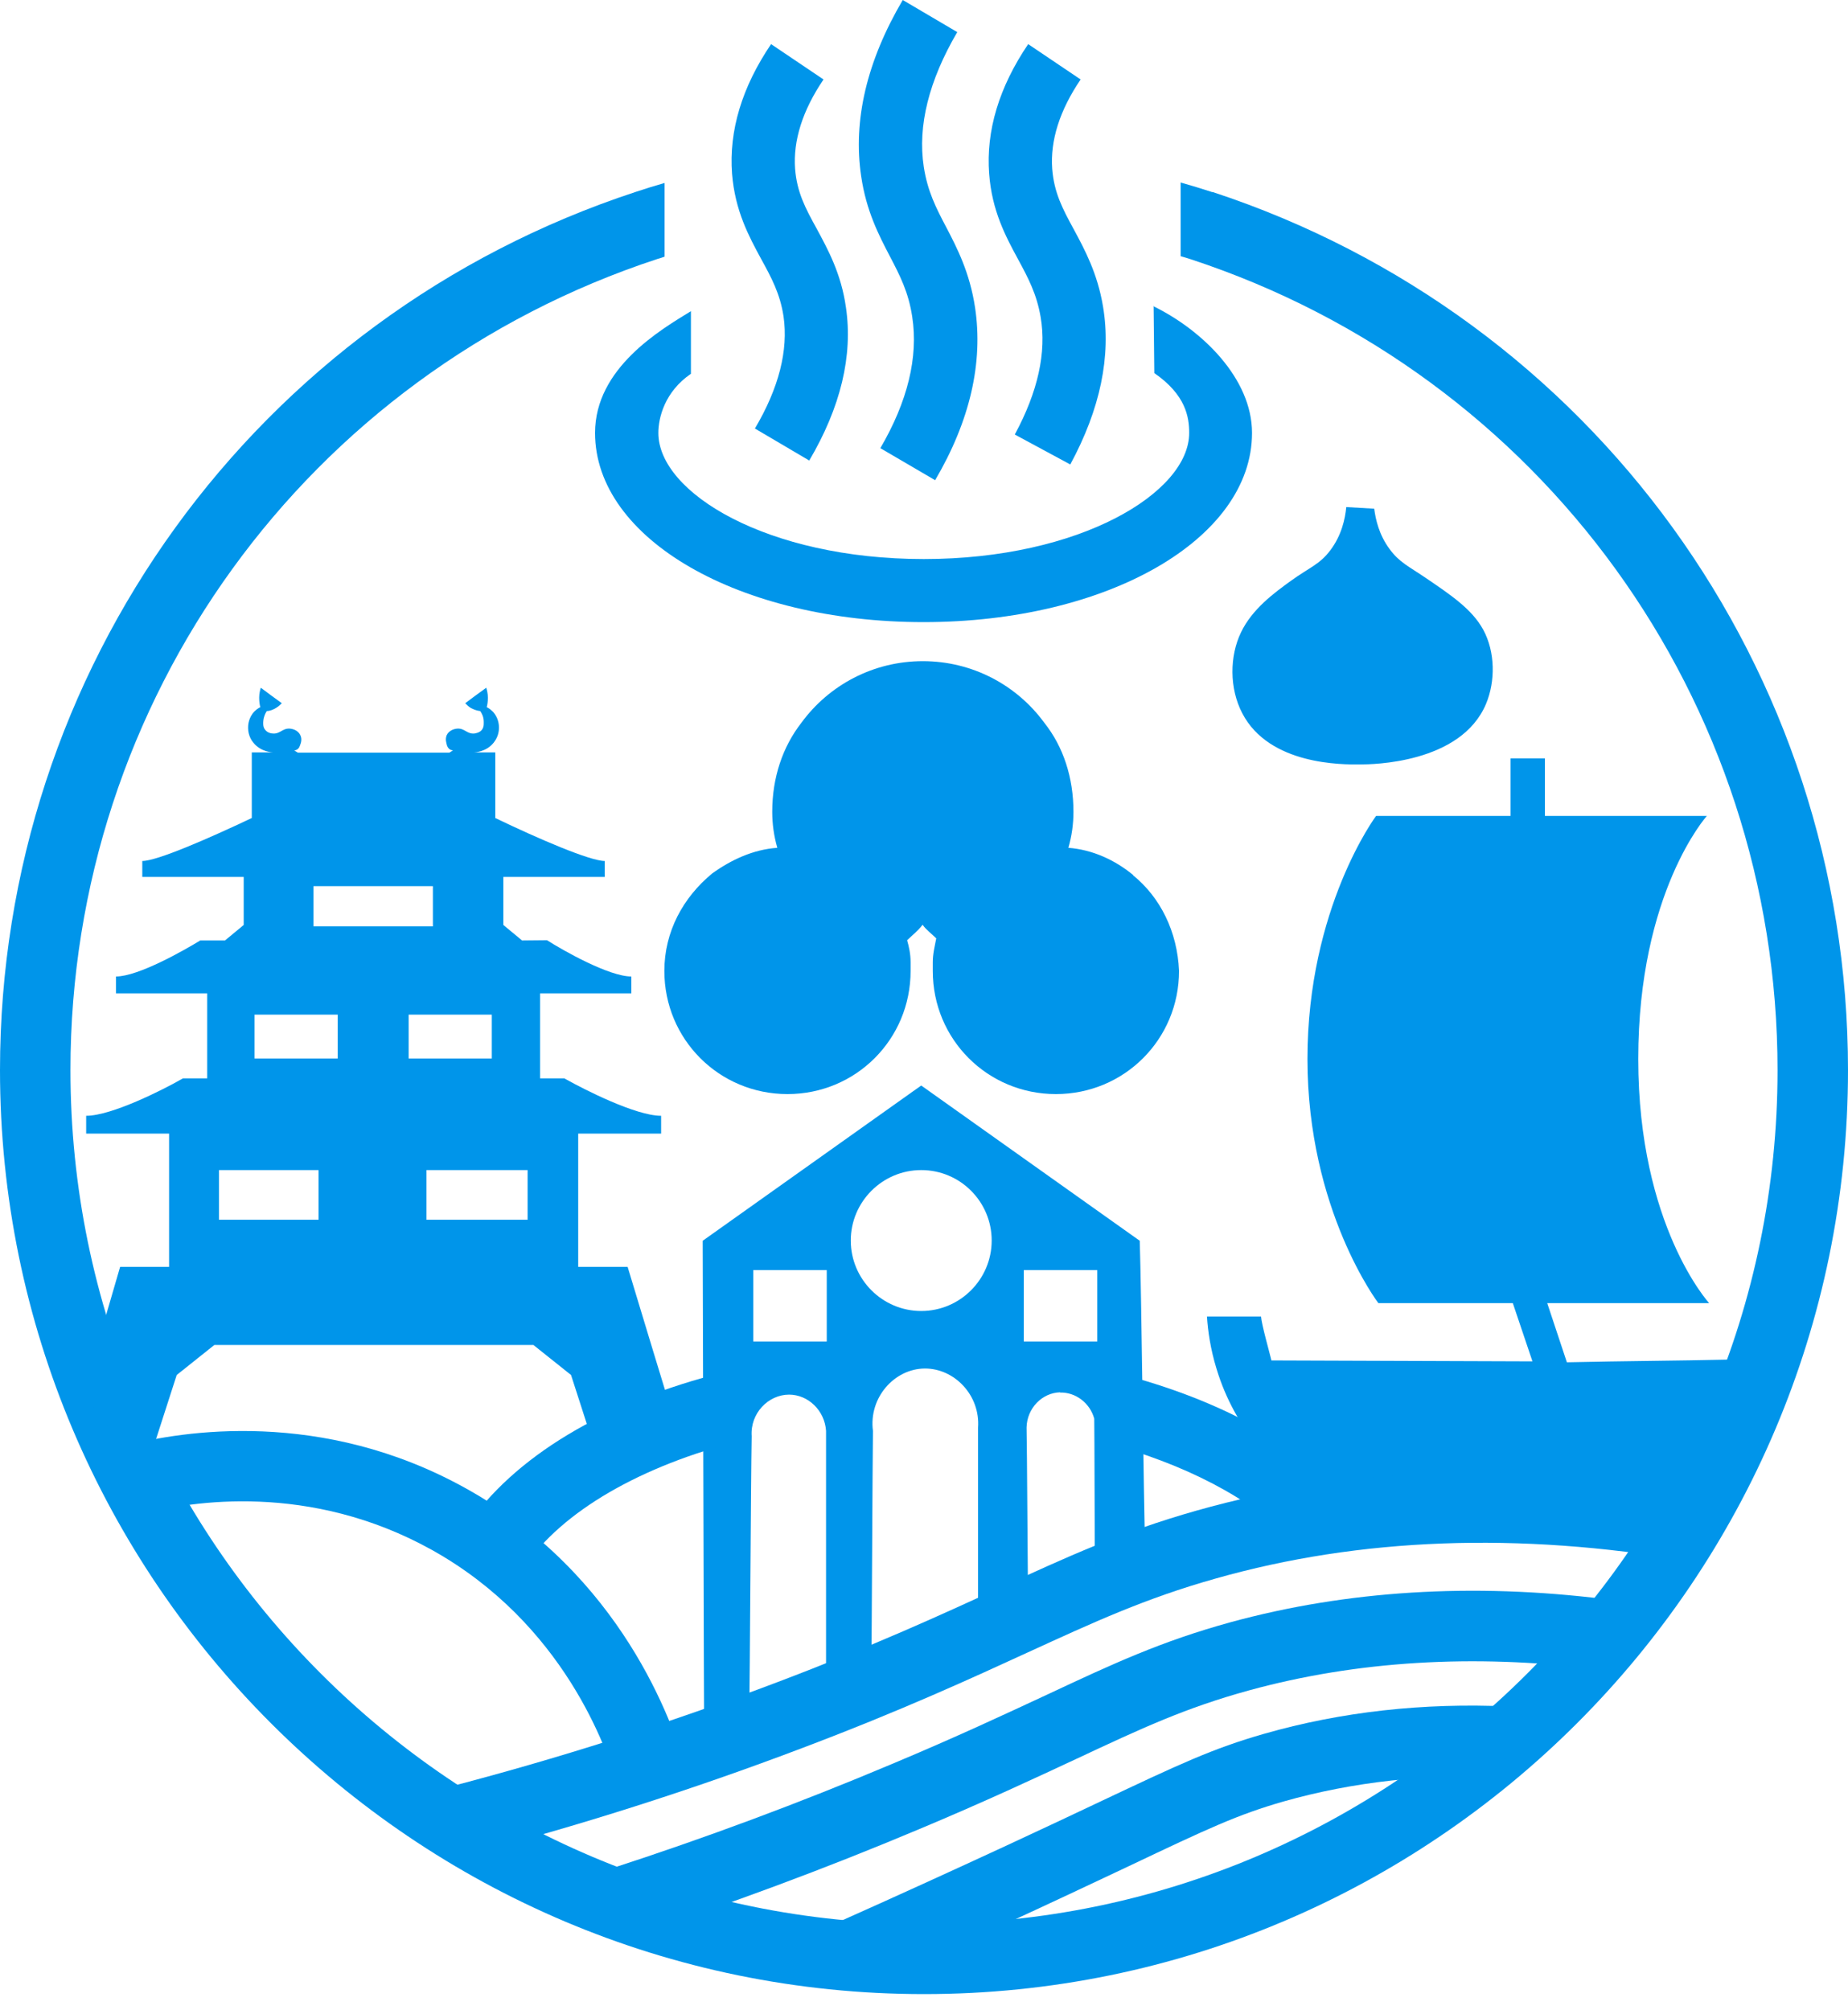
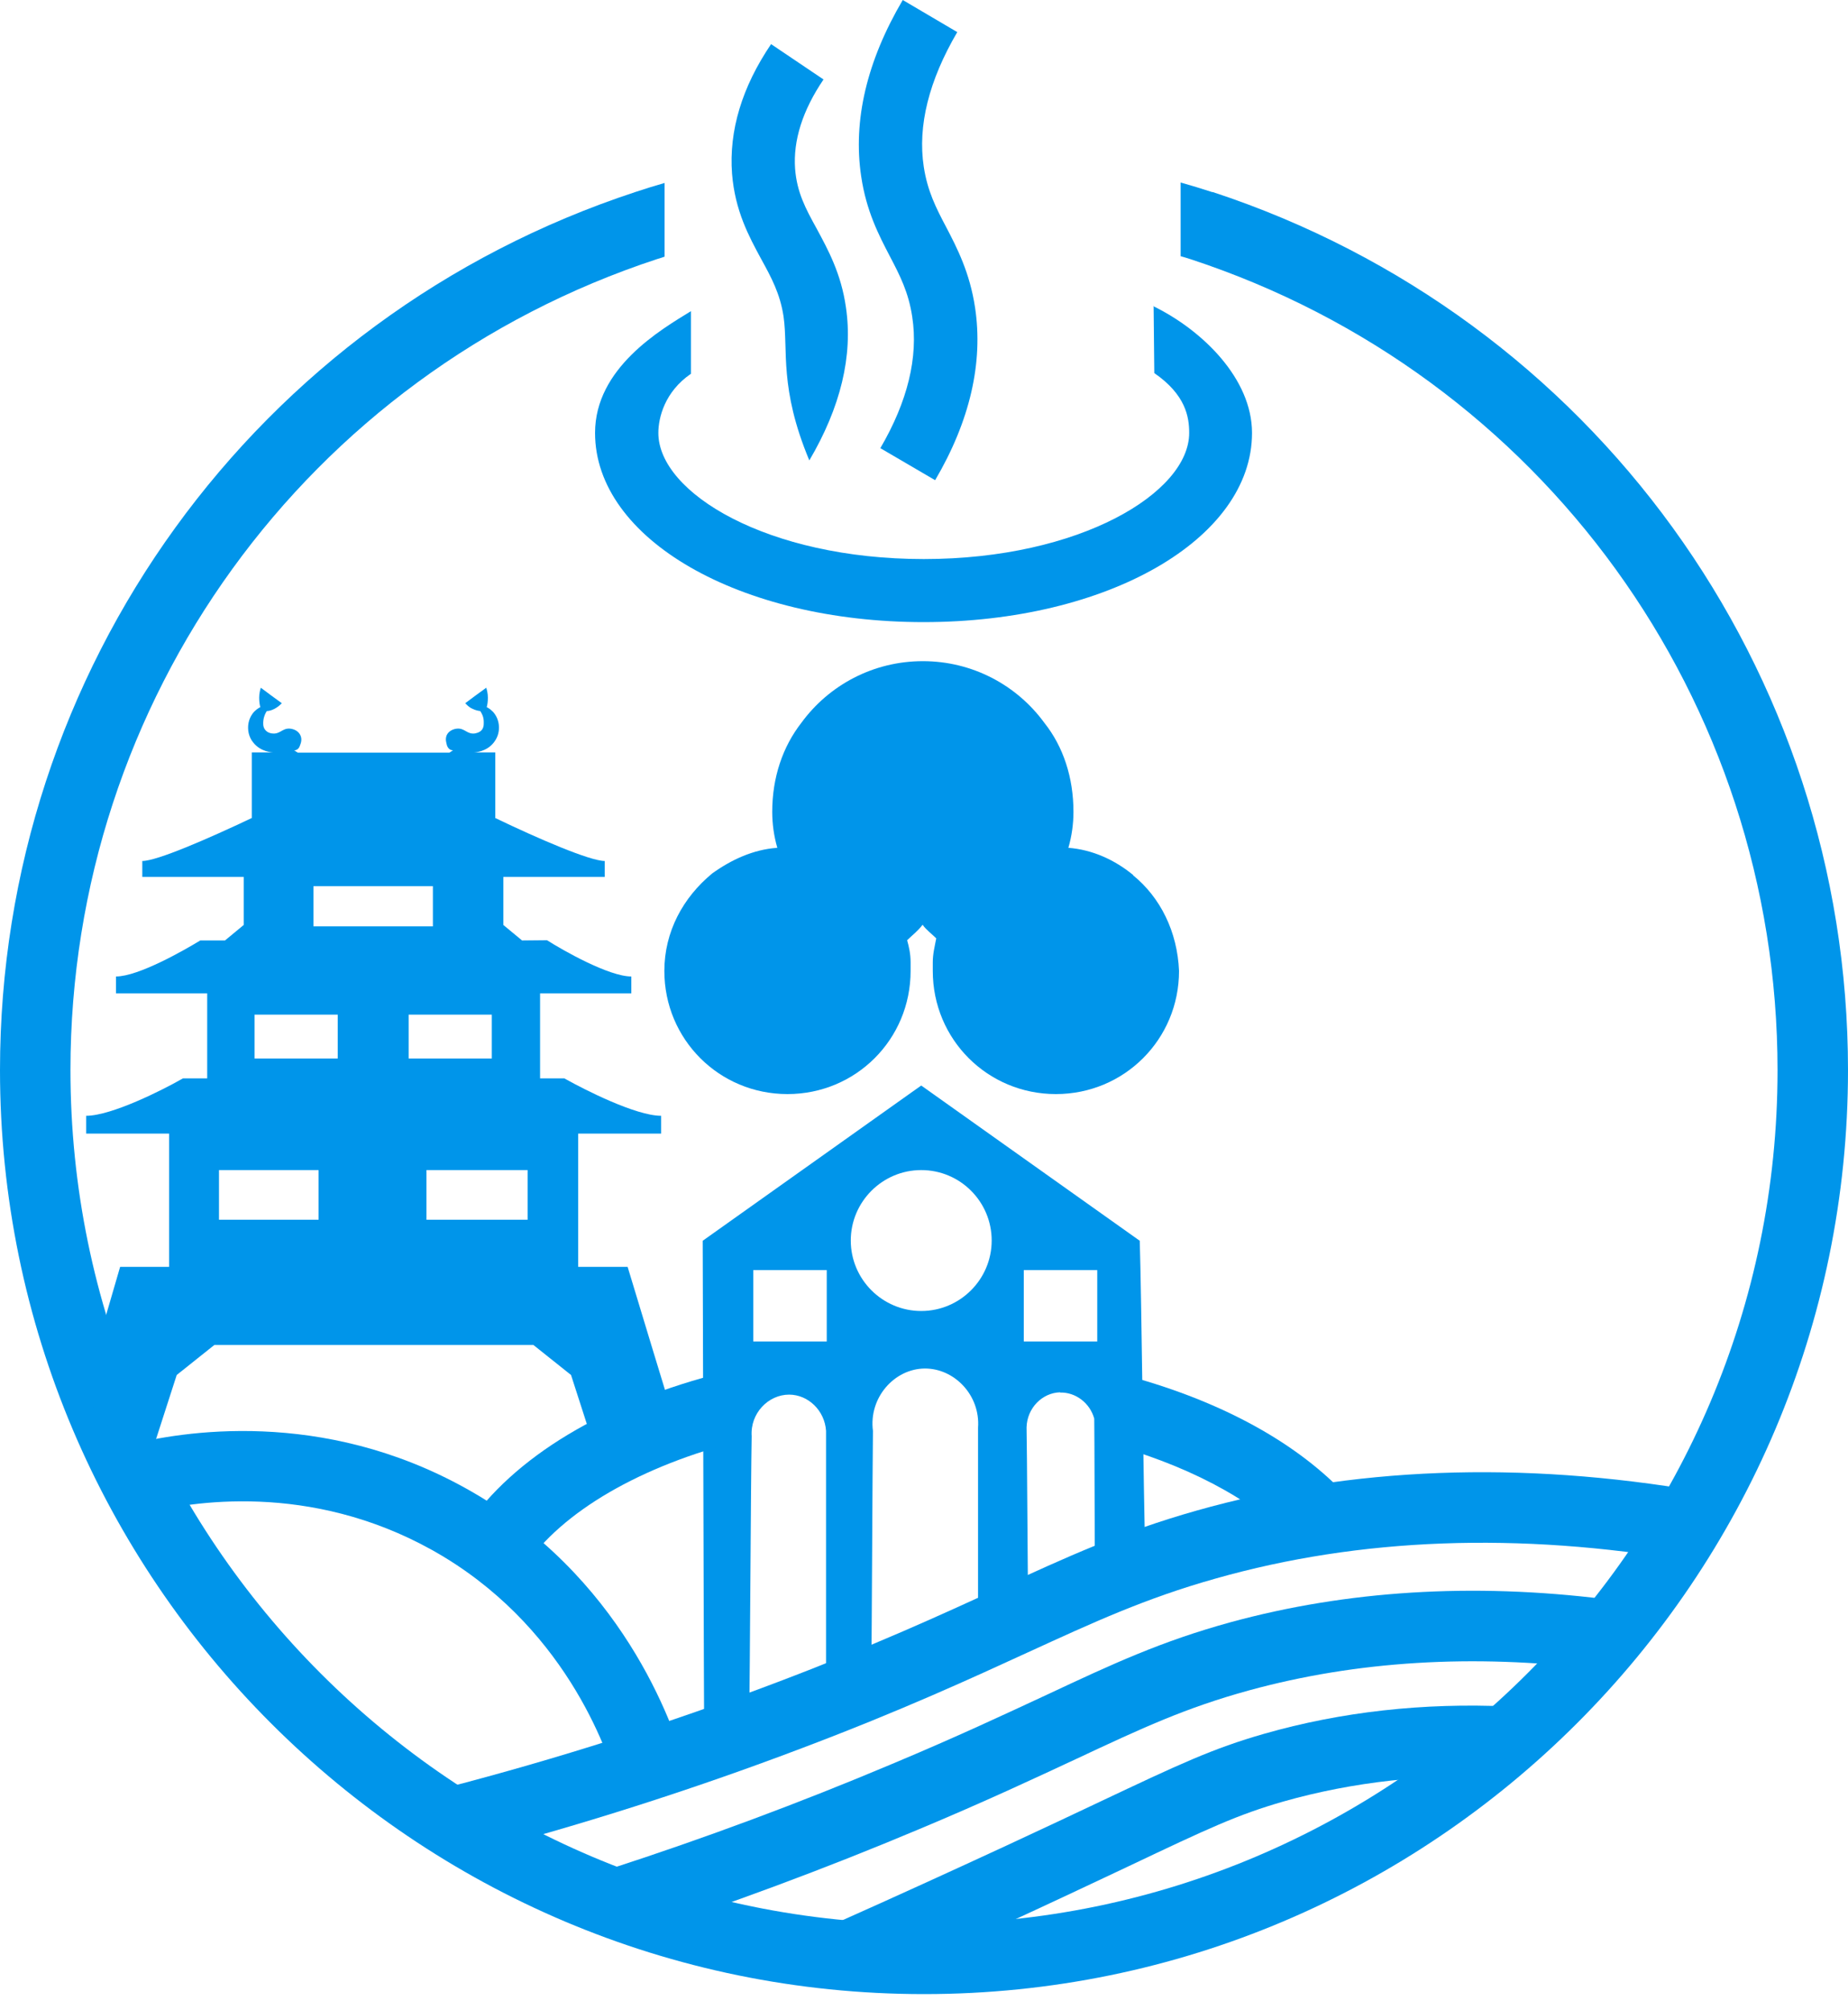
<svg xmlns="http://www.w3.org/2000/svg" width="80" height="87" viewBox="0 0 80 87" fill="none">
  <path d="M52.49 8.32C52.03 8.17 51.57 8.03 51.11 7.9V11.09C51.25 11.13 51.39 11.17 51.54 11.22C66.74 16.21 76.95 30.32 76.95 46.33C76.95 66.7 60.37 83.28 40 83.28C19.63 83.28 3.05 66.7 3.05 46.32C3.05 30.31 13.26 16.2 28.46 11.21C28.56 11.18 28.67 11.15 28.77 11.11V7.92C28.35 8.04 27.93 8.17 27.51 8.31C11.06 13.72 0 28.99 0 46.32C0 68.38 17.94 86.32 40 86.32C62.06 86.32 80 68.38 80 46.32C80 28.99 68.94 13.72 52.49 8.31V8.32Z" fill="#0095EA" />
-   <path d="M61.71 25.01C60.99 24.52 60.57 24.34 60.15 23.76C59.7 23.15 59.55 22.49 59.49 22.02C59.09 22 58.68 21.97 58.28 21.95C58.23 22.46 58.08 23.17 57.59 23.82C57.13 24.43 56.71 24.55 55.9 25.13C55.15 25.67 54.2 26.37 53.72 27.38C53.23 28.4 53.21 29.79 53.78 30.88C54.95 33.12 58.1 33.1 58.9 33.09C59.37 33.09 63.24 33.06 64.33 30.47C64.74 29.49 64.73 28.22 64.21 27.26C63.73 26.38 62.83 25.77 61.71 25.01Z" fill="#0095EA" />
  <path d="M27.15 54.84H25.03V49.07H28.62V48.3C27.52 48.3 25.29 47.16 24.52 46.73L24.43 46.68H23.38V43H27.33V42.27C26.36 42.27 24.37 41.14 23.68 40.7H23.61L22.6 40.71L21.79 40.04V37.96H26.18V37.27C25.54 37.27 23.31 36.31 21.44 35.41V32.57H20.49C20.56 32.57 21.05 32.55 21.37 32.15C21.44 32.06 21.6 31.84 21.6 31.51C21.6 31.43 21.6 31.17 21.42 30.91C21.3 30.74 21.15 30.65 21.07 30.61C21.1 30.51 21.12 30.37 21.12 30.2C21.12 30.02 21.08 29.87 21.05 29.77C20.75 29.99 20.44 30.21 20.14 30.44C20.2 30.5 20.29 30.61 20.45 30.68C20.59 30.75 20.71 30.77 20.79 30.78C20.85 30.87 20.93 31.01 20.94 31.2C20.94 31.31 20.96 31.45 20.87 31.58C20.77 31.72 20.59 31.74 20.55 31.75C20.22 31.79 20.12 31.52 19.8 31.54C19.64 31.55 19.43 31.63 19.34 31.82C19.26 32 19.33 32.18 19.34 32.23C19.34 32.25 19.38 32.4 19.51 32.46C19.55 32.47 19.58 32.48 19.61 32.48C19.58 32.5 19.56 32.52 19.53 32.53C19.5 32.55 19.48 32.57 19.45 32.58H12.89C12.89 32.58 12.84 32.54 12.81 32.53C12.78 32.51 12.76 32.49 12.73 32.48C12.76 32.48 12.79 32.48 12.83 32.46C12.96 32.41 12.99 32.25 13 32.23C13.02 32.18 13.09 32 13 31.82C12.91 31.63 12.7 31.55 12.54 31.54C12.22 31.52 12.12 31.79 11.79 31.75C11.74 31.75 11.57 31.72 11.47 31.58C11.38 31.46 11.39 31.31 11.4 31.2C11.42 31.01 11.49 30.87 11.55 30.78C11.63 30.78 11.76 30.75 11.89 30.68C12.04 30.6 12.14 30.5 12.2 30.44C11.9 30.22 11.59 30 11.29 29.77C11.26 29.87 11.22 30.02 11.22 30.2C11.22 30.37 11.24 30.51 11.27 30.61C11.19 30.65 11.04 30.74 10.92 30.91C10.74 31.17 10.74 31.43 10.74 31.51C10.74 31.84 10.9 32.07 10.97 32.15C11.29 32.55 11.78 32.57 11.85 32.57H10.9V35.41C9.02 36.3 6.8 37.27 6.16 37.27V37.96H10.55V40.04L9.74 40.71H8.67C7.98 41.13 5.99 42.27 5.02 42.27V43H8.97V46.68H7.92L7.83 46.73C7.06 47.17 4.83 48.3 3.73 48.3V49.07H7.32V54.84H5.2C4.23 58.18 3.6 60.33 3.6 60.33C3.6 60.33 4.35 61.32 4.93 62.08C4.95 62.1 6.24 63.81 6.26 63.83C6.72 62.39 7.19 60.96 7.65 59.52L9.28 58.22H23.09L24.72 59.52C25.18 60.96 25.65 62.39 26.11 63.83C27.19 63.22 28.27 62.62 29.35 62.01C28.62 59.62 27.89 57.23 27.17 54.84H27.15ZM13.79 52.8H9.48V50.65H13.79V52.8ZM14.62 45.82H11.02V43.92H14.62V45.82ZM16.16 40.1H13.57V38.36H18.74V40.1H16.15H16.16ZM17.69 43.92H21.29V45.82H17.69V43.92ZM22.84 52.8H18.46V50.65H22.84V52.8Z" fill="#0095EA" />
-   <path d="M76.77 57.8C76.4 57.8 76.02 57.81 75.65 57.82C75.42 58.44 75.24 58.22 75.01 58.85C72.34 58.91 70.51 58.91 67.83 58.97L66.98 56.41H73.99C73.99 56.41 70.92 53.06 70.92 45.84C70.92 38.62 73.89 35.32 73.89 35.32H66.88V32.83H65.39V35.32H59.57C59.57 35.32 56.6 39.3 56.6 45.84C56.6 52.38 59.67 56.41 59.67 56.41H65.49L66.34 58.93L55.04 58.89C54.96 58.55 54.62 57.36 54.59 56.99H52.25C52.29 57.62 52.4 58.39 52.66 59.24C53.08 60.64 53.74 61.68 54.25 62.35C55.26 63.09 56.83 64.07 58.92 64.71C60.47 65.18 60 64.85 63.35 64.98C68.05 65.16 69.93 64.95 70.53 64.88C73.52 64.53 75.03 64.33 76.02 63.19C77.61 61.37 76.98 58.53 76.79 57.8H76.77Z" fill="#0095EA" />
  <path d="M49.58 67.26C49.5 64.66 49.42 56.31 49.34 53.71L45.06 50.67L39.88 46.99L39.47 47.28L30.42 53.71C30.44 59.49 30.46 71.03 30.49 76.81C33.69 75.63 37.2 74.14 40.9 72.25C44.13 70.61 47.02 68.91 49.58 67.26ZM42.35 70.08L37.72 72.32C37.74 70.78 37.77 63.48 37.79 61.94C37.6 60.5 38.72 59.25 40.03 59.24C41.31 59.23 42.44 60.39 42.34 61.8V70.08H42.35ZM44.32 54.98H47.5V58.07H44.32V54.98ZM45.89 60.28C46.55 60.26 47.18 60.72 47.37 61.41C47.38 61.68 47.39 67.71 47.4 67.98C46.44 68.44 45.47 68.9 44.51 69.35C44.49 68.75 44.46 62.4 44.44 61.79C44.46 60.95 45.12 60.29 45.89 60.27V60.28ZM39.88 50.65C41.57 50.65 42.93 52.02 42.93 53.7C42.93 55.38 41.56 56.75 39.88 56.75C38.2 56.75 36.83 55.38 36.83 53.7C36.83 52.02 38.2 50.65 39.88 50.65ZM32.61 57.59V54.98H35.79V58.07H32.61V57.59ZM32.54 62.17C32.47 61.18 33.26 60.37 34.16 60.37C34.98 60.37 35.7 61.05 35.76 61.94V73.11C34.65 73.57 33.54 74.03 32.43 74.48C32.47 72.29 32.5 64.35 32.54 62.16V62.17Z" fill="#0095EA" />
  <path d="M26.74 77.32C26.3 75.73 24.4 70.28 18.71 67.1C13.4 64.14 8.24 65 6.27 65.51L5.51 62.56C7.84 61.96 13.92 60.94 20.19 64.44C26.91 68.19 29.14 74.62 29.67 76.5L26.73 77.32H26.74Z" fill="#0095EA" />
  <path d="M20.06 80.34L19.29 77.39C24.11 76.14 28.95 74.6 33.67 72.81C37.89 71.21 40.72 69.91 43.22 68.76C46.18 67.4 48.52 66.32 51.8 65.39C58.48 63.5 65.81 63.22 73.59 64.56L73.07 67.57C65.74 66.31 58.87 66.56 52.63 68.33C49.57 69.19 47.33 70.23 44.49 71.53C42.07 72.64 39.06 74.03 34.75 75.66C29.93 77.49 24.99 79.06 20.06 80.34Z" fill="#0095EA" />
  <path d="M27.38 83.79L26.44 80.89C30.51 79.57 34.6 78.05 38.61 76.36C41.45 75.17 43.49 74.21 45.3 73.37C48.18 72.02 50.26 71.05 53.28 70.22C58.3 68.85 63.75 68.51 69.47 69.22L69.09 72.25C63.77 71.59 58.72 71.9 54.08 73.17C51.31 73.93 49.43 74.81 46.59 76.14C44.85 76.95 42.68 77.97 39.79 79.18C35.7 80.9 31.52 82.45 27.37 83.8L27.38 83.79Z" fill="#0095EA" />
  <path d="M37.58 85.97L36.34 83.18C38.72 82.12 41.15 81.01 43.55 79.9C45.17 79.15 46.48 78.53 47.58 78.01C51.05 76.37 52.49 75.69 54.73 75.05C58.05 74.1 61.61 73.7 65.31 73.87L65.17 76.92C61.8 76.77 58.57 77.13 55.57 77.98C53.58 78.55 52.3 79.15 48.89 80.77C47.78 81.29 46.46 81.92 44.84 82.67C42.43 83.79 39.98 84.9 37.59 85.97H37.58Z" fill="#0095EA" />
  <path d="M22.7 67.82L20.17 66.12C22.22 63.07 26.19 60.68 31.38 59.39L32.12 62.35C27.74 63.44 24.31 65.44 22.71 67.82H22.7Z" fill="#0095EA" />
  <path d="M55.95 66.71C54.17 64.87 51.27 63.35 47.76 62.43L48.53 59.48C52.63 60.55 55.95 62.32 58.14 64.59L55.95 66.71Z" fill="#0095EA" />
-   <path d="M35.04 19.94L32.68 18.55C33.72 16.79 34.13 15.16 33.92 13.7C33.77 12.71 33.39 12.01 32.95 11.21C32.42 10.23 31.82 9.13 31.69 7.52C31.55 5.66 32.12 3.77 33.38 1.91L35.65 3.44C34.74 4.78 34.33 6.09 34.42 7.31C34.5 8.33 34.87 9.02 35.35 9.89C35.84 10.8 36.41 11.83 36.62 13.3C36.93 15.4 36.39 17.63 35.03 19.94H35.04Z" fill="#0095EA" />
+   <path d="M35.04 19.94C33.72 16.79 34.13 15.16 33.92 13.7C33.77 12.71 33.39 12.01 32.95 11.21C32.42 10.23 31.82 9.13 31.69 7.52C31.55 5.66 32.12 3.77 33.38 1.91L35.65 3.44C34.74 4.78 34.33 6.09 34.42 7.31C34.5 8.33 34.87 9.02 35.35 9.89C35.84 10.8 36.41 11.83 36.62 13.3C36.93 15.4 36.39 17.63 35.03 19.94H35.04Z" fill="#0095EA" />
  <path d="M40.47 20.78L38.11 19.4C39.29 17.38 39.76 15.46 39.49 13.71C39.33 12.65 38.96 11.93 38.52 11.09C38.04 10.17 37.5 9.13 37.28 7.63C36.92 5.22 37.52 2.65 39.08 0L41.44 1.39C40.21 3.49 39.72 5.45 39.99 7.22C40.15 8.27 40.52 9 40.96 9.83C41.44 10.75 41.98 11.8 42.21 13.31C42.57 15.7 41.99 18.22 40.48 20.79L40.47 20.78Z" fill="#0095EA" />
-   <path d="M46.34 20.11L43.93 18.81C44.93 16.96 45.31 15.25 45.05 13.73C44.88 12.73 44.51 12.03 44.07 11.22C43.54 10.24 42.94 9.13 42.82 7.52C42.68 5.66 43.25 3.77 44.51 1.91L46.78 3.44C45.87 4.78 45.46 6.09 45.55 7.31C45.63 8.34 46 9.04 46.48 9.92C46.96 10.81 47.51 11.83 47.75 13.27C48.11 15.41 47.63 17.71 46.33 20.11H46.34Z" fill="#0095EA" />
  <path d="M49.94 13.24L49.97 16.15C51.33 17.09 51.48 18.05 51.48 18.74C51.48 21.32 46.76 24.2 39.99 24.2C33.22 24.2 28.5 21.33 28.5 18.74C28.5 18.09 28.77 16.96 29.91 16.18V13.47C28.59 14.28 25.76 15.93 25.76 18.74C25.76 23.33 32.01 26.93 39.98 26.93C47.95 26.93 54.2 23.33 54.2 18.74C54.2 16.39 52.05 14.29 49.92 13.25L49.94 13.24Z" fill="#0095EA" />
  <path d="M49.07 37.89C48.26 37.22 47.29 36.78 46.25 36.7C46.4 36.18 46.47 35.66 46.47 35.14C46.47 33.66 46.03 32.32 45.21 31.29C44.02 29.66 42.1 28.62 39.95 28.62C37.8 28.62 35.88 29.66 34.69 31.29C33.88 32.33 33.43 33.66 33.43 35.14C33.43 35.66 33.5 36.18 33.65 36.7C32.61 36.77 31.65 37.22 30.83 37.81C29.57 38.85 28.76 40.33 28.76 42.03C28.76 44.99 31.13 47.36 34.09 47.36C37.05 47.36 39.42 44.99 39.42 42.03V41.66C39.42 41.29 39.35 40.99 39.27 40.7C39.49 40.48 39.71 40.33 39.94 40.03C40.09 40.25 40.31 40.4 40.53 40.62C40.46 40.99 40.38 41.29 40.38 41.66V42.03C40.38 44.99 42.75 47.36 45.71 47.36C48.67 47.36 51.04 44.99 51.04 42.03C50.97 40.33 50.23 38.84 49.04 37.88L49.07 37.89Z" fill="#0095EA" />
</svg>